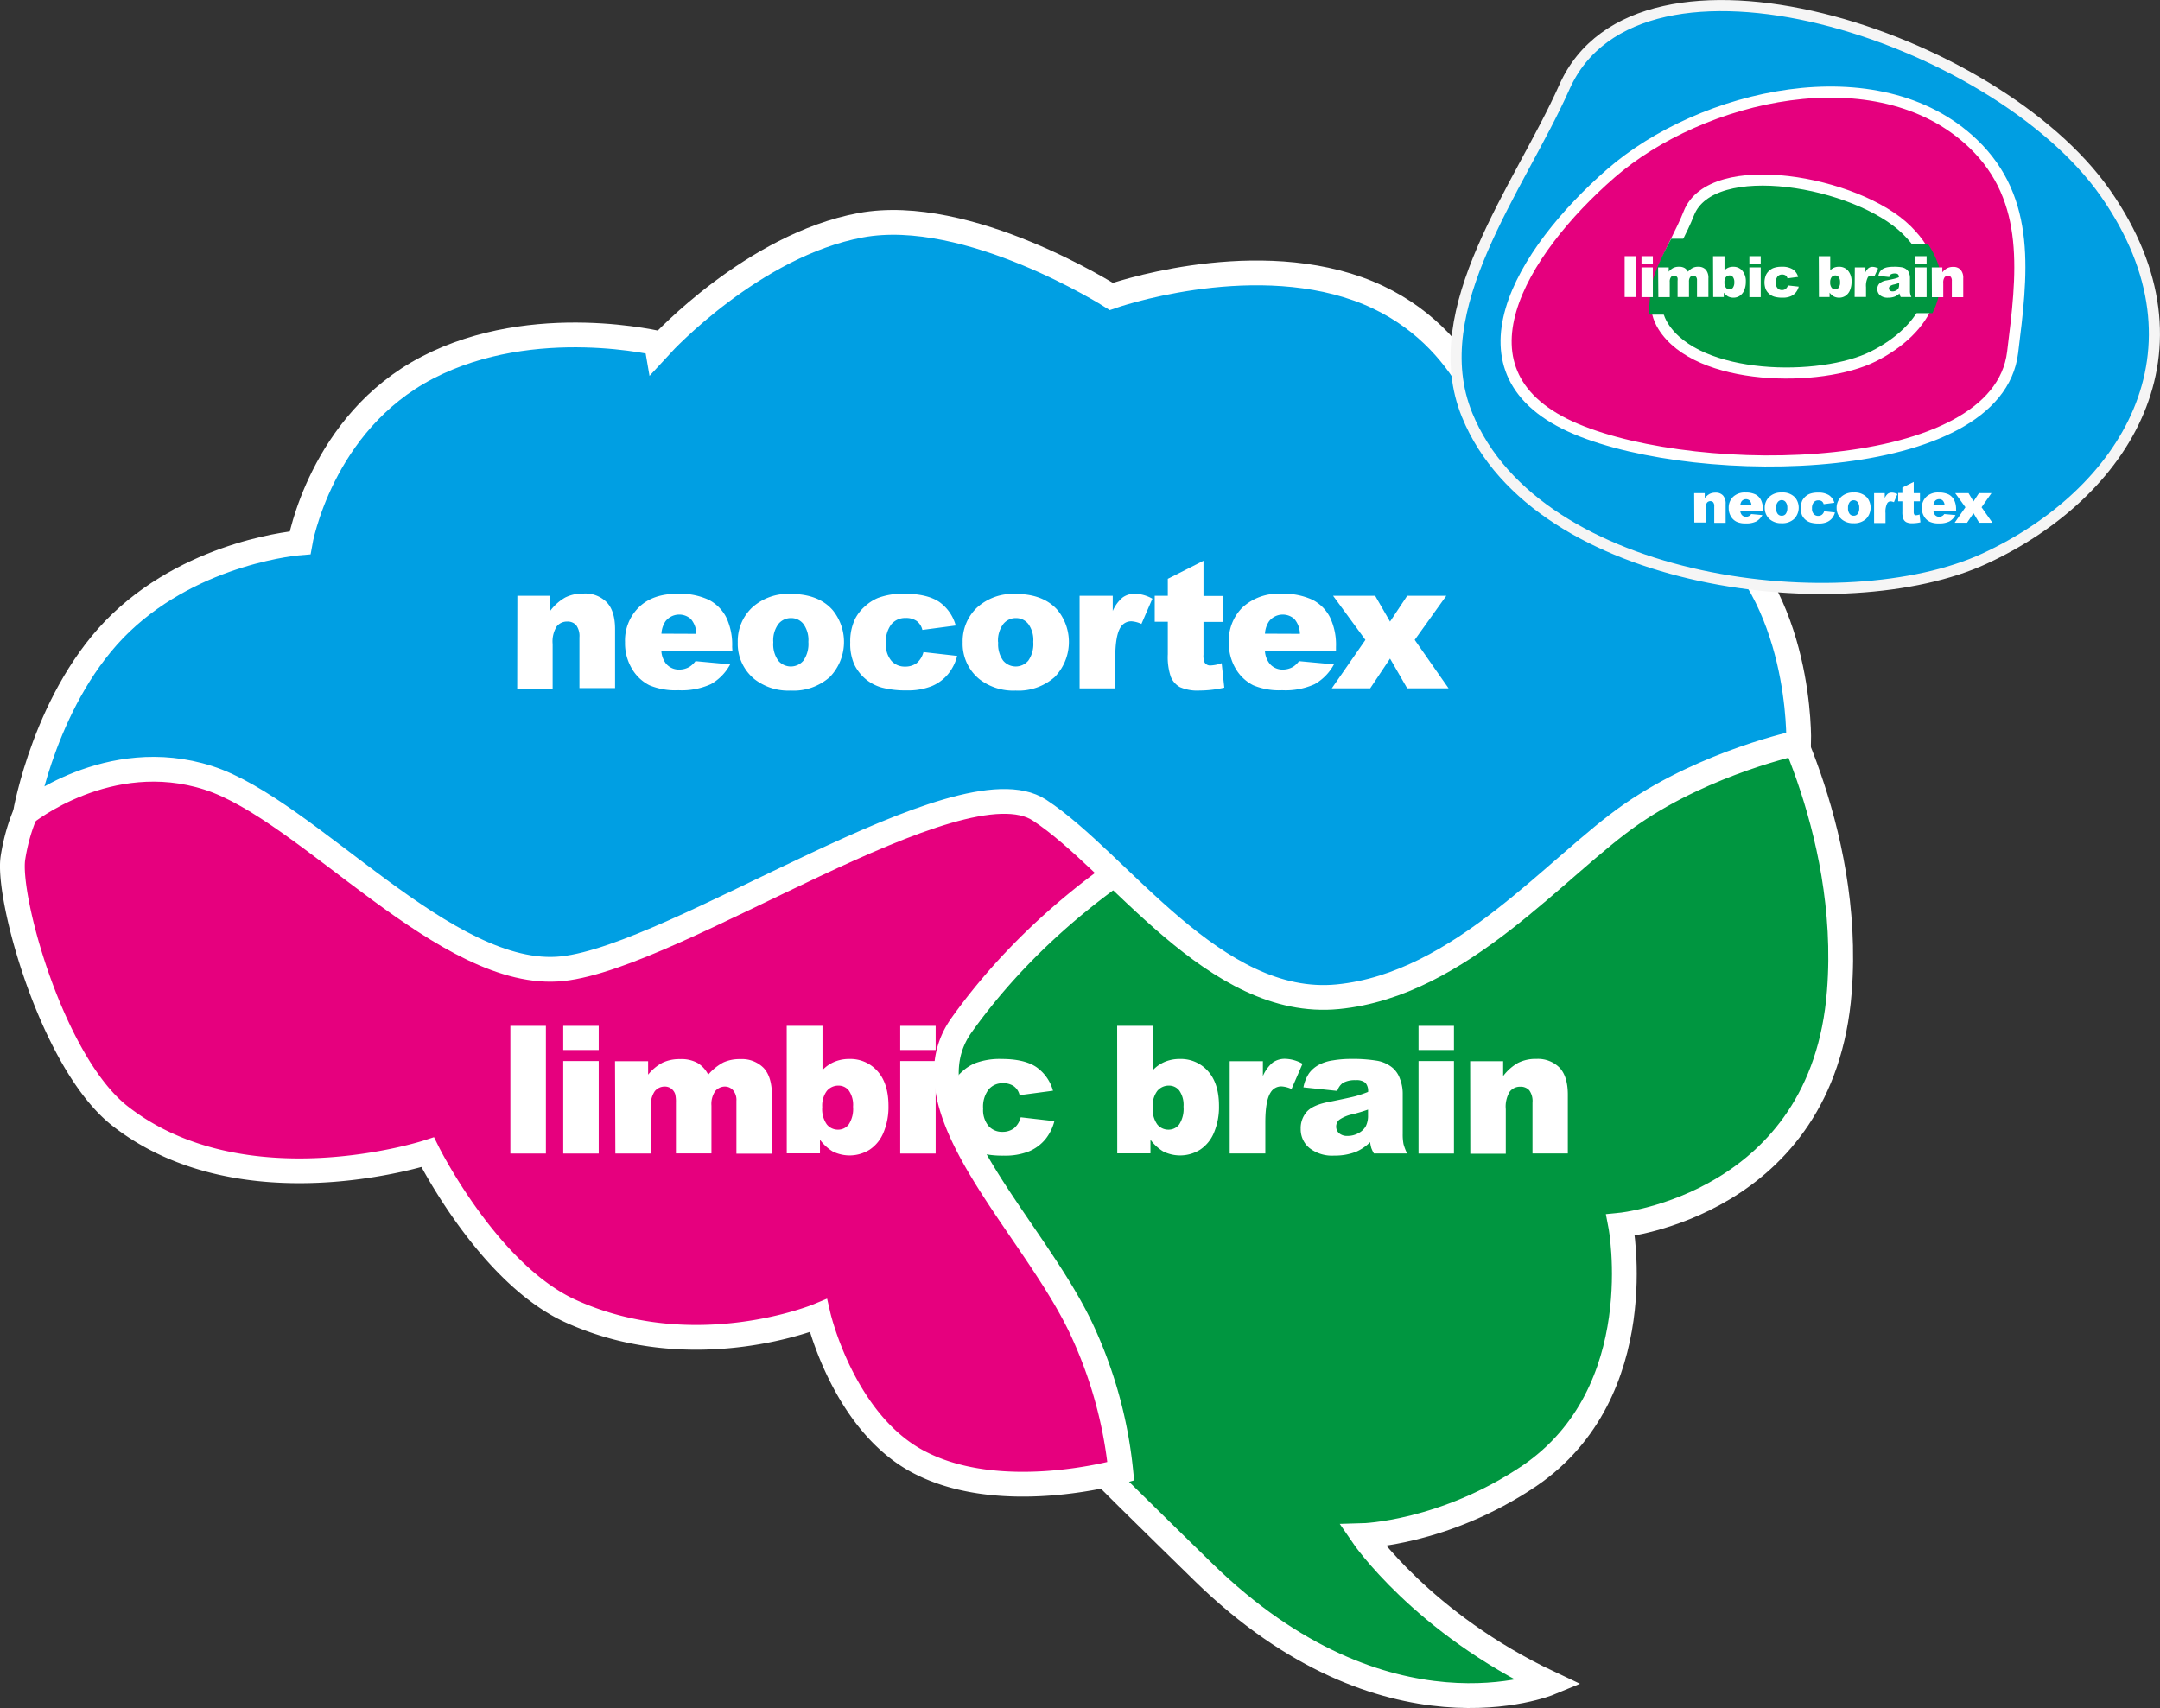
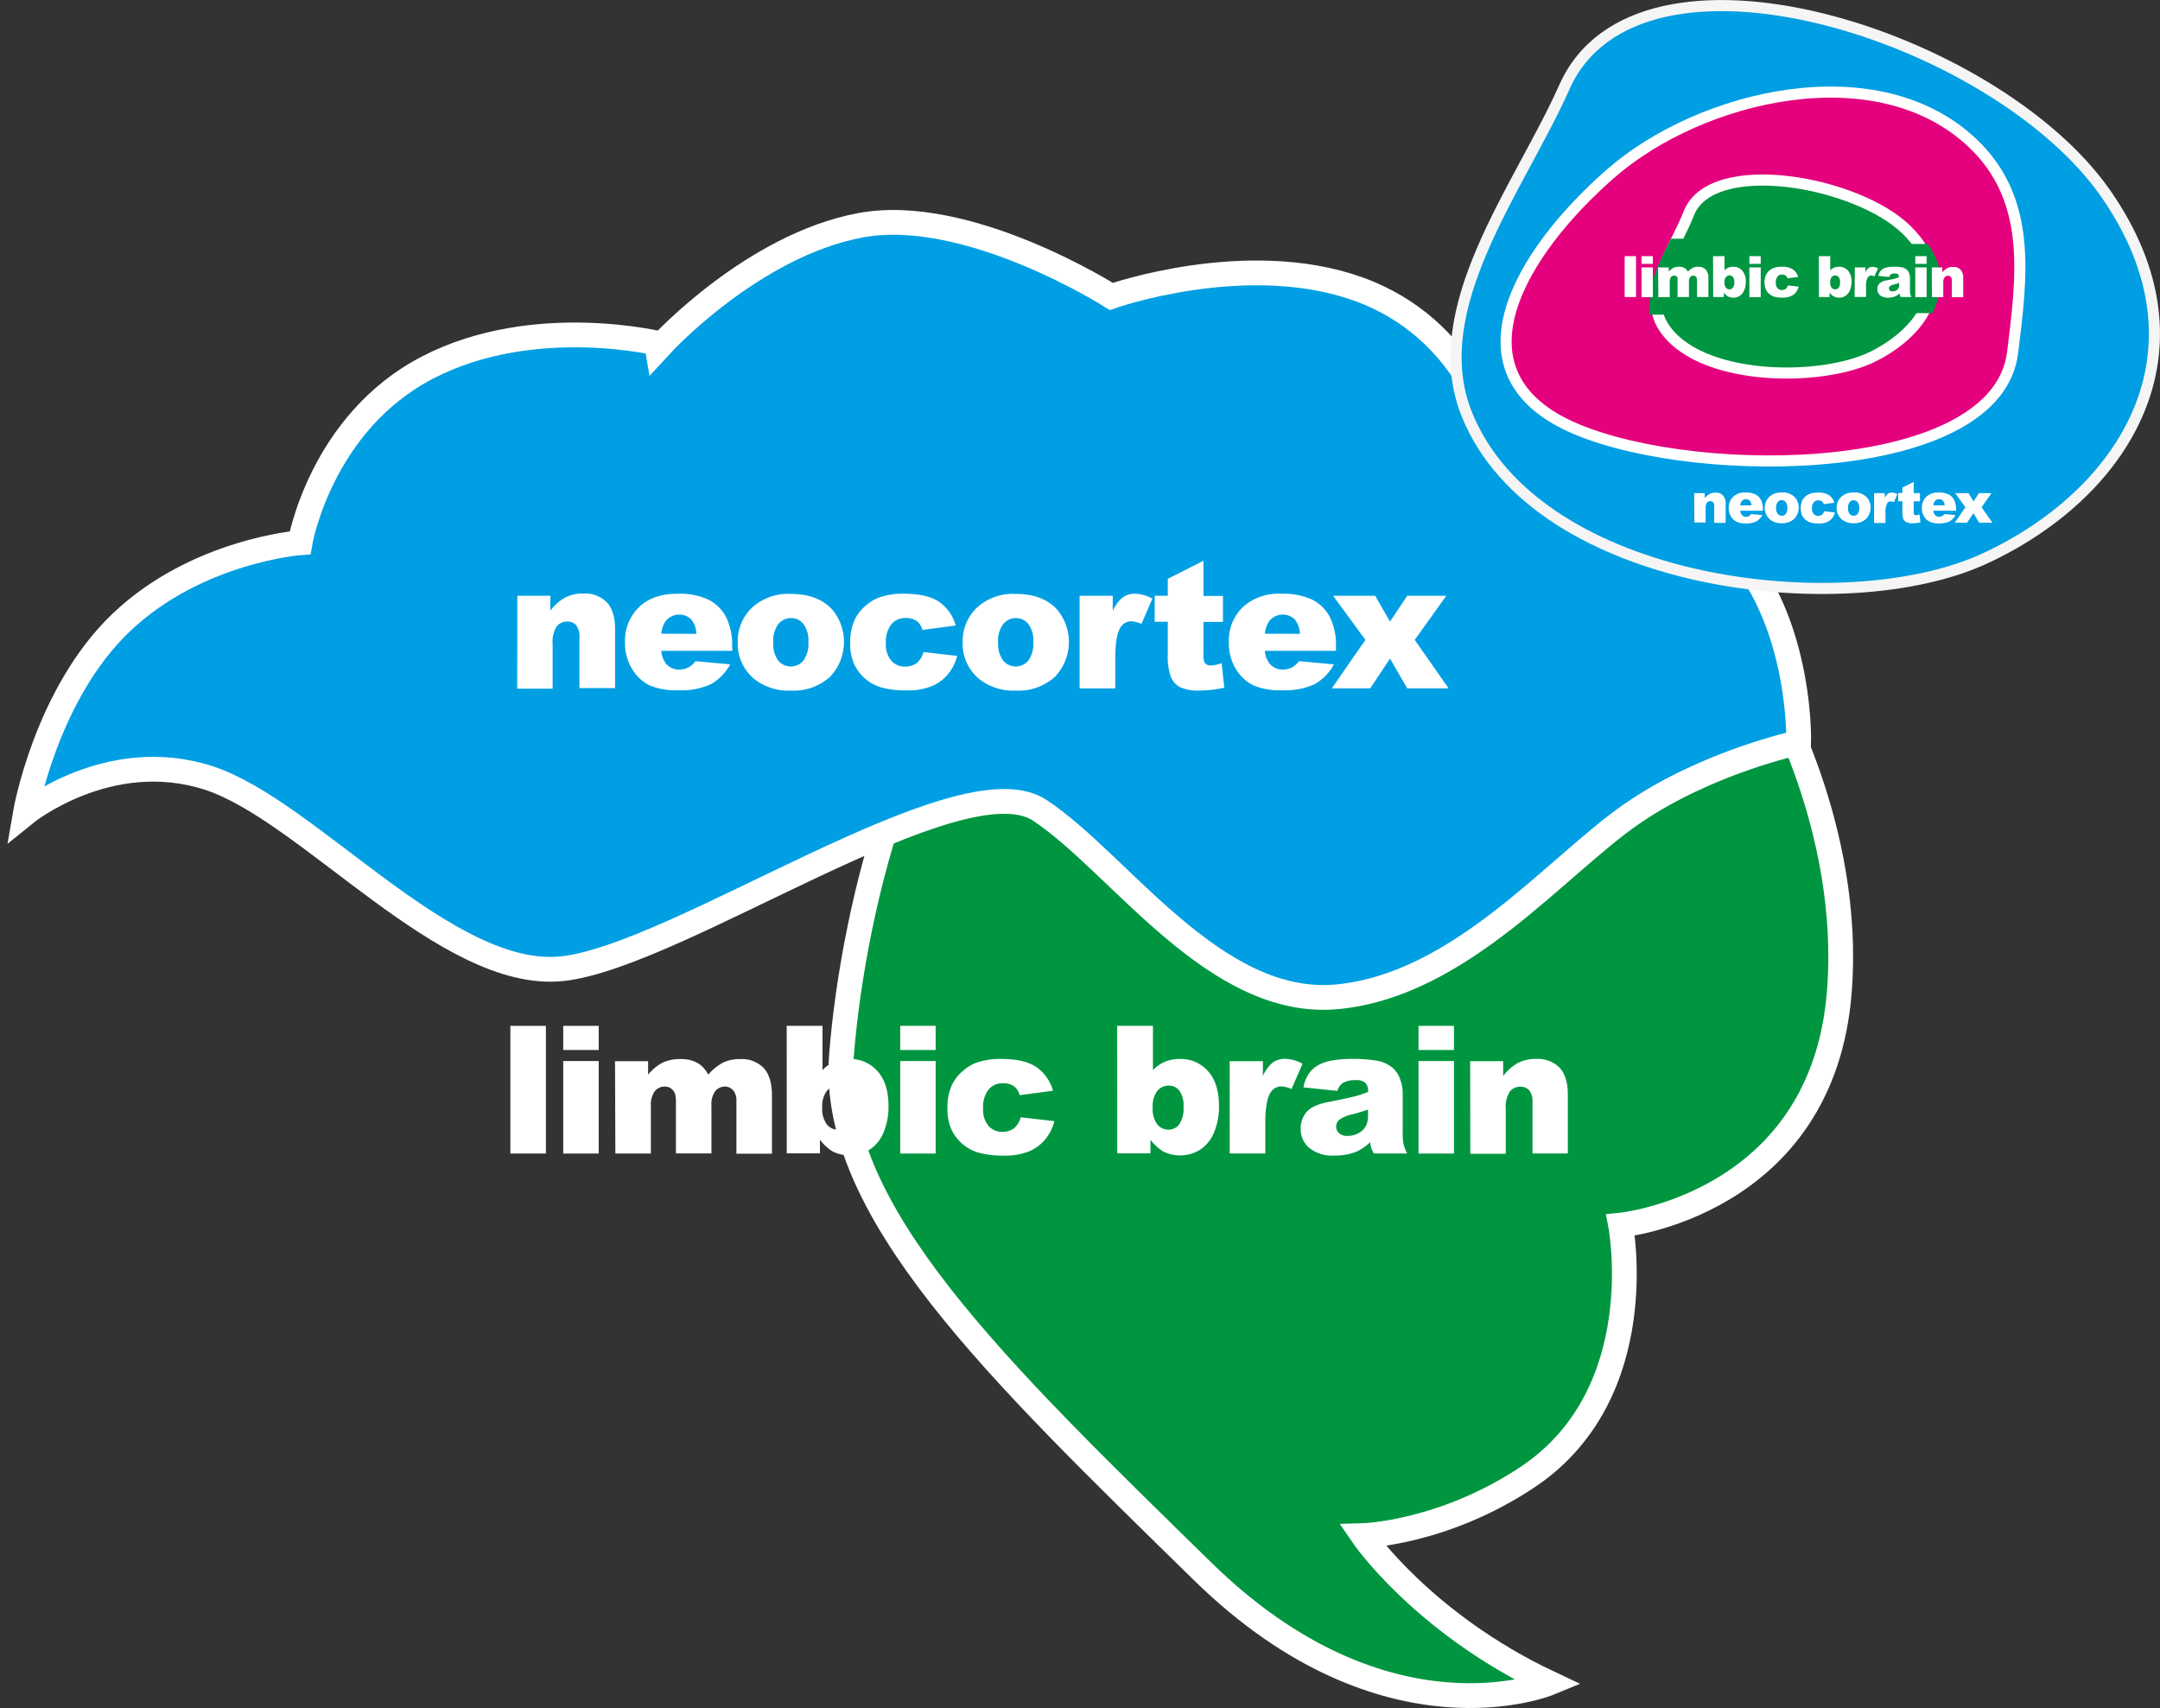
<svg xmlns="http://www.w3.org/2000/svg" id="Lager_1" data-name="Lager 1" viewBox="0 0 435.92 344.72">
  <rect x="0" y="0" width="435.92" height="344.72" fill="#333333" stroke="none" />
  <path d="M429.78,329.09s6.47,33.64-18.4,50.6c-17.25,11.64-33.63,12.07-33.63,12.07s12.07,17.68,37.66,29.75c0,0-32.92,13.66-69.86-22.42-41.54-40.68-75.46-73-73-104.35s15.24-80.21,35.36-82.65,151.64,8,151.64,8,17,28.6,14.38,61.81C470.6,325.07,429.78,329.09,429.78,329.09Z" transform="translate(-102.72 -81.82)" style="fill:#009640;stroke:#fff;stroke-miterlimit:10;stroke-width:5px" />
-   <path d="M328.91,378.78a88.47,88.47,0,0,0-8.06-29c-10.09-21.18-36-44.37-24.06-61.08,28.09-39.33,73.9-52.29,73.9-52.29L189.75,216.28s-77.21-7.2-84.41,38.61c-1.3,7.92,7.92,41.63,21.75,52.29,24.92,19.3,61.94,7.2,61.94,7.2s12.25,24.64,29,32.13c24.92,11.23,49.84.86,49.84.86s4.76,20.6,19.31,29C304,386,328.91,378.78,328.91,378.78Z" transform="translate(-102.72 -81.82)" style="fill:#e6007e;stroke:#fff;stroke-miterlimit:10;stroke-width:5px" />
  <path d="M107.82,246s16.82-13.65,36.94-7.19,48.15,41,71.44,38.52,80.2-42.54,96.3-32,35.36,40.1,60.22,37.66,44.13-26.45,59.37-36.94,33.63-14.37,33.63-14.37.86-29.76-18.4-44.13-43.26-17.68-43.26-17.68-4.75-21.7-27.31-29.75S327,141.65,327,141.65s-28.89-18.4-50.6-14.37-40.1,24-40.1,24S210.59,144.81,189,156s-25.73,35.36-25.73,35.36-20.84,1.58-36.08,16.1S107.82,246,107.82,246Z" transform="translate(-102.72 -81.82)" style="fill:#009fe3;stroke:#fff;stroke-miterlimit:10;stroke-width:5px" />
  <path d="M291.7,269.9" transform="translate(-102.72 -81.82)" style="fill:#fff" />
  <path d="M207.13,202.07h6.66v3a9.92,9.92,0,0,1,3-2.66,8,8,0,0,1,3.73-.8,6.1,6.1,0,0,1,4.65,1.77q1.68,1.76,1.68,5.45v11.87h-7.19V210.47A3.73,3.73,0,0,0,219,208a2.3,2.3,0,0,0-1.83-.73,2.61,2.61,0,0,0-2.11,1,5.75,5.75,0,0,0-.81,3.54v9h-7.15Z" transform="translate(-102.72 -81.82)" style="fill:#fff" />
  <path d="M250.53,213.18H236.19a4.66,4.66,0,0,0,.93,2.57,3.38,3.38,0,0,0,2.71,1.21,4.07,4.07,0,0,0,2-.53,4.69,4.69,0,0,0,1.25-1.17l7,.65a10.11,10.11,0,0,1-3.9,4,14.26,14.26,0,0,1-6.56,1.22,13.57,13.57,0,0,1-5.84-1,8.62,8.62,0,0,1-3.52-3.33,10,10,0,0,1-1.4-5.35,9.38,9.38,0,0,1,2.81-7.08c1.86-1.81,4.45-2.71,7.74-2.71a13.79,13.79,0,0,1,6.33,1.21,8.22,8.22,0,0,1,3.53,3.52,12.81,12.81,0,0,1,1.21,6Zm-7.27-3.43a4.81,4.81,0,0,0-1.12-3,3.52,3.52,0,0,0-5.11.46,4.91,4.91,0,0,0-.82,2.51Z" transform="translate(-102.72 -81.82)" style="fill:#fff" />
  <path d="M251.61,211.46a9.33,9.33,0,0,1,2.88-7,10.76,10.76,0,0,1,7.79-2.77q5.61,0,8.47,3.25a10.18,10.18,0,0,1-.55,13.51,11,11,0,0,1-7.9,2.75,11.11,11.11,0,0,1-7.28-2.28A9.19,9.19,0,0,1,251.61,211.46Zm7.17,0a5.63,5.63,0,0,0,1,3.69,3.31,3.31,0,0,0,5.08,0,5.84,5.84,0,0,0,1-3.78,5.48,5.48,0,0,0-1-3.61,3.11,3.11,0,0,0-2.48-1.19,3.22,3.22,0,0,0-2.58,1.21A5.55,5.55,0,0,0,258.78,211.44Z" transform="translate(-102.72 -81.82)" style="fill:#fff" />
  <path d="M289.09,213.43l6.8.77a9.45,9.45,0,0,1-1.84,3.68,8.55,8.55,0,0,1-3.28,2.42,12.94,12.94,0,0,1-5.07.86,18.69,18.69,0,0,1-4.95-.55,8.73,8.73,0,0,1-3.4-1.79,9,9,0,0,1-2.23-2.91,10.2,10.2,0,0,1-.81-4.42,10.41,10.41,0,0,1,1-4.8,8.62,8.62,0,0,1,2-2.52,9.06,9.06,0,0,1,2.57-1.66,14.28,14.28,0,0,1,5.36-.86c3,0,5.37.55,7,1.63a8.6,8.6,0,0,1,3.36,4.79l-6.73.89a3.13,3.13,0,0,0-1.15-1.8,3.76,3.76,0,0,0-2.24-.61,3.63,3.63,0,0,0-2.88,1.28,5.76,5.76,0,0,0-1.09,3.85,5,5,0,0,0,1.09,3.49,3.56,3.56,0,0,0,2.77,1.19,3.84,3.84,0,0,0,2.37-.72A4.31,4.31,0,0,0,289.09,213.43Z" transform="translate(-102.72 -81.82)" style="fill:#fff" />
  <path d="M297,211.46a9.33,9.33,0,0,1,2.88-7,10.76,10.76,0,0,1,7.79-2.77q5.61,0,8.47,3.25a10.18,10.18,0,0,1-.55,13.51,11,11,0,0,1-7.9,2.75,11.11,11.11,0,0,1-7.28-2.28A9.19,9.19,0,0,1,297,211.46Zm7.17,0a5.63,5.63,0,0,0,1,3.69,3.31,3.31,0,0,0,5.08,0,5.84,5.84,0,0,0,1-3.78,5.48,5.48,0,0,0-1-3.61,3.12,3.12,0,0,0-2.48-1.19,3.22,3.22,0,0,0-2.58,1.21A5.55,5.55,0,0,0,304.14,211.44Z" transform="translate(-102.72 -81.82)" style="fill:#fff" />
  <path d="M320.6,202.07h6.69v3.06a7.34,7.34,0,0,1,2-2.73,4.18,4.18,0,0,1,2.54-.75,7.61,7.61,0,0,1,3.46,1l-2.21,5.1a5.69,5.69,0,0,0-2-.53,2.49,2.49,0,0,0-2.18,1.16q-1.09,1.63-1.1,6.12v6.26H320.6Z" transform="translate(-102.72 -81.82)" style="fill:#fff" />
  <path d="M345.6,195v7.1h3.93v5.24H345.6v6.61a3.41,3.41,0,0,0,.23,1.58,1.3,1.3,0,0,0,1.23.6,7.71,7.71,0,0,0,2.21-.46l.53,4.94a23.08,23.08,0,0,1-5,.58,8.76,8.76,0,0,1-3.94-.68A4.23,4.23,0,0,1,339,218.4a12.35,12.35,0,0,1-.6-4.52v-6.57h-2.64v-5.24h2.64v-3.43Z" transform="translate(-102.72 -81.82)" style="fill:#fff" />
  <path d="M372.34,213.18H358a4.58,4.58,0,0,0,.94,2.57,3.37,3.37,0,0,0,2.7,1.21,4.11,4.11,0,0,0,2-.53,4.67,4.67,0,0,0,1.24-1.17l7.05.65a10.11,10.11,0,0,1-3.9,4,14.24,14.24,0,0,1-6.56,1.22,13.52,13.52,0,0,1-5.83-1,8.64,8.64,0,0,1-3.53-3.33,10,10,0,0,1-1.39-5.35,9.38,9.38,0,0,1,2.8-7.08,10.66,10.66,0,0,1,7.74-2.71,13.79,13.79,0,0,1,6.33,1.21,8.11,8.11,0,0,1,3.53,3.52,12.8,12.8,0,0,1,1.22,6Zm-7.28-3.43a4.75,4.75,0,0,0-1.12-3,3.51,3.51,0,0,0-5.1.46,4.91,4.91,0,0,0-.83,2.51Z" transform="translate(-102.72 -81.82)" style="fill:#fff" />
  <path d="M371.76,202.07h8.49l3,5.21,3.46-5.21h7.89l-6.37,8.9,6.83,9.77h-8.35l-3.46-6-4,6h-7.75l6.78-9.77Z" transform="translate(-102.72 -81.82)" style="fill:#fff" />
  <path d="M205.72,288.87h7.17v25.77h-7.17Z" transform="translate(-102.72 -81.82)" style="fill:#fff" />
  <path d="M216.39,288.87h7.16v4.87h-7.16Zm0,7.1h7.16v18.67h-7.16Z" transform="translate(-102.72 -81.82)" style="fill:#fff" />
  <path d="M226.84,296h6.68v2.72a9.35,9.35,0,0,1,2.91-2.42,8,8,0,0,1,3.55-.72,6.78,6.78,0,0,1,3.54.79,5.82,5.82,0,0,1,2.13,2.35,10.55,10.55,0,0,1,3.07-2.48,7.93,7.93,0,0,1,3.42-.66,6.14,6.14,0,0,1,4.69,1.78q1.68,1.79,1.68,5.58v11.73h-7.17V304a3,3,0,0,0-.49-1.88,2.16,2.16,0,0,0-1.78-1,2.54,2.54,0,0,0-2,.92,4.55,4.55,0,0,0-.77,2.93v9.64h-7.17V304.35a6.69,6.69,0,0,0-.14-1.67,2.29,2.29,0,0,0-.79-1.13,2.12,2.12,0,0,0-1.33-.43,2.56,2.56,0,0,0-2,.93,4.76,4.76,0,0,0-.79,3.06v9.53h-7.17Z" transform="translate(-102.72 -81.82)" style="fill:#fff" />
  <path d="M261.49,288.87h7.22v8.93a7.06,7.06,0,0,1,2.44-1.69,7.72,7.72,0,0,1,3-.56,7.29,7.29,0,0,1,5.65,2.45c1.48,1.63,2.23,4,2.23,7a13.36,13.36,0,0,1-1,5.39,7.62,7.62,0,0,1-2.82,3.48,7.63,7.63,0,0,1-7.45.34,9,9,0,0,1-2.56-2.37v2.76h-6.7Zm7.17,16.38a5.38,5.38,0,0,0,.91,3.49,2.85,2.85,0,0,0,2.29,1.08,2.66,2.66,0,0,0,2.15-1.06,5.73,5.73,0,0,0,.87-3.58,5.06,5.06,0,0,0-.85-3.25,2.6,2.6,0,0,0-2.06-1,3,3,0,0,0-2.39,1.08A5,5,0,0,0,268.66,305.25Z" transform="translate(-102.72 -81.82)" style="fill:#fff" />
  <path d="M284.4,288.87h7.15v4.87H284.4Zm0,7.1h7.15v18.67H284.4Z" transform="translate(-102.72 -81.82)" style="fill:#fff" />
  <path d="M308.71,307.32l6.8.78a9.59,9.59,0,0,1-1.84,3.68,8.65,8.65,0,0,1-3.28,2.42,12.94,12.94,0,0,1-5.07.86,18.65,18.65,0,0,1-4.95-.56,8.47,8.47,0,0,1-3.4-1.79,9,9,0,0,1-2.23-2.9,10.25,10.25,0,0,1-.81-4.43,10.47,10.47,0,0,1,1-4.79,8.62,8.62,0,0,1,2-2.52,8.85,8.85,0,0,1,2.57-1.66,14.08,14.08,0,0,1,5.36-.86q4.57,0,7,1.63a8.64,8.64,0,0,1,3.37,4.78l-6.74.9a3.07,3.07,0,0,0-1.15-1.8,3.67,3.67,0,0,0-2.24-.61,3.6,3.6,0,0,0-2.87,1.27,5.73,5.73,0,0,0-1.1,3.85,5,5,0,0,0,1.09,3.5,3.6,3.6,0,0,0,2.78,1.19,3.83,3.83,0,0,0,2.36-.72A4.24,4.24,0,0,0,308.71,307.32Z" transform="translate(-102.72 -81.82)" style="fill:#fff" />
  <path d="M328.18,288.87h7.22v8.93a7.06,7.06,0,0,1,2.44-1.69,7.72,7.72,0,0,1,3-.56A7.29,7.29,0,0,1,346.5,298c1.48,1.63,2.23,4,2.23,7a13.36,13.36,0,0,1-1,5.39,7.62,7.62,0,0,1-2.82,3.48,7.63,7.63,0,0,1-7.45.34,9,9,0,0,1-2.56-2.37v2.76h-6.7Zm7.17,16.38a5.38,5.38,0,0,0,.91,3.49,2.85,2.85,0,0,0,2.29,1.08,2.66,2.66,0,0,0,2.15-1.06,5.73,5.73,0,0,0,.87-3.58,5.06,5.06,0,0,0-.85-3.25,2.6,2.6,0,0,0-2.06-1,3,3,0,0,0-2.39,1.08A5,5,0,0,0,335.35,305.25Z" transform="translate(-102.72 -81.82)" style="fill:#fff" />
  <path d="M350.89,296h6.7V299a7.3,7.3,0,0,1,2-2.74,4.24,4.24,0,0,1,2.54-.74,7.49,7.49,0,0,1,3.46,1l-2.22,5.1a5.65,5.65,0,0,0-2-.53,2.48,2.48,0,0,0-2.18,1.16q-1.11,1.64-1.11,6.12v6.26h-7.19Z" transform="translate(-102.72 -81.82)" style="fill:#fff" />
  <path d="M372.61,302l-6.84-.72a7.71,7.71,0,0,1,1.12-2.82,6,6,0,0,1,2.1-1.78,8.52,8.52,0,0,1,2.7-.84,21.77,21.77,0,0,1,3.73-.3,29.7,29.7,0,0,1,5.17.36,6.66,6.66,0,0,1,3.25,1.5,5.24,5.24,0,0,1,1.44,2.24,8.16,8.16,0,0,1,.53,2.77v8.24a10.18,10.18,0,0,0,.16,2.07,10.29,10.29,0,0,0,.73,1.91H380a6.76,6.76,0,0,1-.53-1.1,8.32,8.32,0,0,1-.24-1.19,9.16,9.16,0,0,1-2.8,1.93,11.54,11.54,0,0,1-4.41.78,7.37,7.37,0,0,1-5.07-1.55,4.89,4.89,0,0,1-1.73-3.81,5,5,0,0,1,1.24-3.5c.84-.92,2.37-1.6,4.61-2q4-.81,5.22-1.13a25.27,25.27,0,0,0,2.53-.86,2.51,2.51,0,0,0-.54-1.84,2.77,2.77,0,0,0-1.92-.53,5,5,0,0,0-2.64.56A3.16,3.16,0,0,0,372.61,302Zm6.2,3.77c-1,.35-2,.66-3.07.93a7.15,7.15,0,0,0-2.76,1.14,1.8,1.8,0,0,0-.6,1.32,1.77,1.77,0,0,0,.59,1.38,2.47,2.47,0,0,0,1.73.54,4.48,4.48,0,0,0,2.22-.58,3.51,3.51,0,0,0,1.46-1.42,4.71,4.71,0,0,0,.43-2.17Z" transform="translate(-102.72 -81.82)" style="fill:#fff" />
  <path d="M389,288.87h7.15v4.87H389Zm0,7.1h7.15v18.67H389Z" transform="translate(-102.72 -81.82)" style="fill:#fff" />
  <path d="M399.42,296h6.66v3a9.94,9.94,0,0,1,3-2.66,7.87,7.87,0,0,1,3.72-.8,6.13,6.13,0,0,1,4.65,1.76q1.68,1.77,1.68,5.46v11.87H412V304.37a3.72,3.72,0,0,0-.65-2.49,2.34,2.34,0,0,0-1.83-.73,2.61,2.61,0,0,0-2.11,1,5.78,5.78,0,0,0-.8,3.53v9h-7.16Z" transform="translate(-102.72 -81.82)" style="fill:#fff" />
  <path d="M398.81,165.59c-8.78-21.52,10.55-45.78,19.62-66.18,14.9-33.53,86.95-10.49,109.22,21.43s3.68,60.73-24.39,73.71S413,200.34,398.81,165.59Z" transform="translate(-102.72 -81.82)" style="fill:#009ee2;stroke:#f5f5f5;stroke-miterlimit:10;stroke-width:2.24px" />
  <path d="M500.9,110.78c11.94,11.39,9.91,26.71,8,42.15-3.06,25.38-63,26.06-88.07,15.49-26.37-11.11-11.1-35.84,7-51.62S481.62,92.39,500.9,110.78Z" transform="translate(-102.72 -81.82)" style="fill:#e5007e;stroke:#fff;stroke-miterlimit:10;stroke-width:2.24px" />
  <path d="M438.38,147.68c-4.32-6.89,2.38-15.66,5.17-22.8,4.58-11.72,34-6.51,44,3.39s3.83,20.17-6.76,25.48S445.34,158.8,438.38,147.68Z" transform="translate(-102.72 -81.82)" style="fill:#009540;stroke:#fff;stroke-miterlimit:10;stroke-width:2.24px" />
  <path d="M444.63,181.35h2.13v1a3.36,3.36,0,0,1,1-.85,2.58,2.58,0,0,1,1.19-.25,1.94,1.94,0,0,1,1.49.56,2.46,2.46,0,0,1,.54,1.75v3.79h-2.3V184a1.2,1.2,0,0,0-.21-.8.75.75,0,0,0-.58-.23.84.84,0,0,0-.68.32,1.83,1.83,0,0,0-.26,1.13v2.86h-2.29Z" transform="translate(-102.72 -81.82)" style="fill:#fff" />
  <path d="M458.52,184.91h-4.59a1.47,1.47,0,0,0,.3.82,1.08,1.08,0,0,0,.87.39,1.33,1.33,0,0,0,.64-.17,1.7,1.7,0,0,0,.4-.38l2.25.21a3.18,3.18,0,0,1-1.25,1.29,4.49,4.49,0,0,1-2.09.39,4.16,4.16,0,0,1-1.87-.34,2.67,2.67,0,0,1-1.13-1.06,3.16,3.16,0,0,1-.45-1.71,3,3,0,0,1,.9-2.27,3.4,3.4,0,0,1,2.48-.86,4.51,4.51,0,0,1,2,.38,2.57,2.57,0,0,1,1.13,1.13,4.09,4.09,0,0,1,.39,1.92Zm-2.33-1.1a1.52,1.52,0,0,0-.35-.95,1.13,1.13,0,0,0-1.64.14,1.61,1.61,0,0,0-.26.81Z" transform="translate(-102.72 -81.82)" style="fill:#fff" />
  <path d="M458.87,184.35a3,3,0,0,1,.92-2.25,3.43,3.43,0,0,1,2.49-.88,3.39,3.39,0,0,1,2.71,1,3.24,3.24,0,0,1-.18,4.32,3.45,3.45,0,0,1-2.52.88,3.53,3.53,0,0,1-2.33-.73A3,3,0,0,1,458.87,184.35Zm2.29,0a1.83,1.83,0,0,0,.32,1.18,1,1,0,0,0,.82.38,1,1,0,0,0,.81-.37,1.9,1.9,0,0,0,.32-1.21,1.78,1.78,0,0,0-.32-1.16,1,1,0,0,0-1.62,0A1.74,1.74,0,0,0,461.16,184.35Z" transform="translate(-102.72 -81.82)" style="fill:#fff" />
  <path d="M470.86,185l2.18.25a3.05,3.05,0,0,1-.59,1.18,2.81,2.81,0,0,1-1.05.77,4,4,0,0,1-1.63.28,5.87,5.87,0,0,1-1.58-.18,2.91,2.91,0,0,1-1.09-.57,2.81,2.81,0,0,1-.71-.93,4,4,0,0,1,.05-2.95,3.05,3.05,0,0,1,.63-.81,2.91,2.91,0,0,1,.83-.53,4.57,4.57,0,0,1,1.71-.27,3.93,3.93,0,0,1,2.23.52,2.8,2.8,0,0,1,1.08,1.53l-2.16.29a1,1,0,0,0-.36-.58,1.2,1.2,0,0,0-.72-.19,1.15,1.15,0,0,0-.92.4,1.81,1.81,0,0,0-.35,1.23,1.55,1.55,0,0,0,.35,1.12,1.13,1.13,0,0,0,.89.38,1.16,1.16,0,0,0,.75-.23A1.32,1.32,0,0,0,470.86,185Z" transform="translate(-102.72 -81.82)" style="fill:#fff" />
  <path d="M473.38,184.35a3,3,0,0,1,.92-2.25,3.47,3.47,0,0,1,2.5-.88,3.41,3.41,0,0,1,2.71,1,3.27,3.27,0,0,1-.18,4.32,3.48,3.48,0,0,1-2.53.88,3.55,3.55,0,0,1-2.33-.73A3,3,0,0,1,473.38,184.35Zm2.3,0a1.77,1.77,0,0,0,.32,1.18,1,1,0,0,0,.81.38,1,1,0,0,0,.82-.37,1.91,1.91,0,0,0,.31-1.21,1.73,1.73,0,0,0-.32-1.16,1,1,0,0,0-.79-.38,1,1,0,0,0-.83.39A1.8,1.8,0,0,0,475.68,184.35Z" transform="translate(-102.72 -81.82)" style="fill:#fff" />
  <path d="M480.94,181.35h2.15v1a2.32,2.32,0,0,1,.63-.88,1.42,1.42,0,0,1,.82-.23,2.4,2.4,0,0,1,1.1.31l-.7,1.63a1.89,1.89,0,0,0-.65-.17.79.79,0,0,0-.69.37,3.75,3.75,0,0,0-.36,2v2h-2.3Z" transform="translate(-102.72 -81.82)" style="fill:#fff" />
  <path d="M488.94,179.08v2.27h1.26V183h-1.26v2.11a1.1,1.1,0,0,0,.08.51.4.4,0,0,0,.39.19,2.49,2.49,0,0,0,.71-.15l.17,1.58a7.16,7.16,0,0,1-1.59.19,2.71,2.71,0,0,1-1.26-.22,1.36,1.36,0,0,1-.6-.67,3.87,3.87,0,0,1-.19-1.44V183h-.85v-1.68h.85v-1.1Z" transform="translate(-102.72 -81.82)" style="fill:#fff" />
  <path d="M497.5,184.91h-4.59a1.47,1.47,0,0,0,.3.82,1.08,1.08,0,0,0,.86.39,1.3,1.3,0,0,0,.64-.17,1.39,1.39,0,0,0,.4-.38l2.26.21a3.24,3.24,0,0,1-1.25,1.29,4.57,4.57,0,0,1-2.1.39,4.15,4.15,0,0,1-1.86-.34,2.67,2.67,0,0,1-1.13-1.06,3.16,3.16,0,0,1-.45-1.71,3,3,0,0,1,.9-2.27,3.4,3.4,0,0,1,2.48-.86,4.51,4.51,0,0,1,2,.38,2.62,2.62,0,0,1,1.13,1.13,4.09,4.09,0,0,1,.39,1.92Zm-2.33-1.1a1.47,1.47,0,0,0-.36-.95,1,1,0,0,0-.76-.29,1.06,1.06,0,0,0-.87.43,1.61,1.61,0,0,0-.27.81Z" transform="translate(-102.72 -81.82)" style="fill:#fff" />
  <path d="M497.31,181.35H500l1,1.67,1.1-1.67h2.53l-2,2.85,2.19,3.12h-2.68L501,185.4l-1.3,1.92H497.2l2.17-3.12Z" transform="translate(-102.72 -81.82)" style="fill:#fff" />
  <path d="M443.27,130H440s-3.22,5.82-3.82,8.87a29.49,29.49,0,0,0-.62,6.45h3.12a17.76,17.76,0,0,1,1.37-8.5C442,132.51,443.27,130,443.27,130Z" transform="translate(-102.72 -81.82)" style="fill:#009540" />
  <path d="M490.93,137.53a13.33,13.33,0,0,1-1.58,7.49h3.37a15.42,15.42,0,0,0,1.64-7.19c0-3.14-2.55-6.77-2.55-6.77h-3.48S490.69,135,490.93,137.53Z" transform="translate(-102.72 -81.82)" style="fill:#009540" />
  <path d="M430.6,133.52h2.29v8.25H430.6Z" transform="translate(-102.72 -81.82)" style="fill:#fff" />
  <path d="M434,133.52h2.29v1.56H434Zm0,2.27h2.29v6H434Z" transform="translate(-102.72 -81.82)" style="fill:#fff" />
  <path d="M437.35,135.79h2.14v.87a3,3,0,0,1,.93-.77,2.52,2.52,0,0,1,1.14-.23,2.15,2.15,0,0,1,1.13.25,1.84,1.84,0,0,1,.68.75,3.37,3.37,0,0,1,1-.79,2.52,2.52,0,0,1,1.09-.21,2,2,0,0,1,1.5.57,2.51,2.51,0,0,1,.54,1.78v3.76h-2.3v-3.41a1,1,0,0,0-.15-.6.7.7,0,0,0-.57-.31.81.81,0,0,0-.65.29,1.43,1.43,0,0,0-.25.94v3.09h-2.3v-3.3a2.09,2.09,0,0,0,0-.53.68.68,0,0,0-.26-.36.68.68,0,0,0-.42-.14.82.82,0,0,0-.65.3,1.5,1.5,0,0,0-.25,1v3.05h-2.3Z" transform="translate(-102.72 -81.82)" style="fill:#fff" />
  <path d="M448.44,133.52h2.31v2.86a2.28,2.28,0,0,1,.78-.54,2.5,2.5,0,0,1,1-.18,2.33,2.33,0,0,1,1.8.78,3.22,3.22,0,0,1,.72,2.25,4.24,4.24,0,0,1-.33,1.73,2.46,2.46,0,0,1-.9,1.11,2.3,2.3,0,0,1-1.28.37,2.38,2.38,0,0,1-1.1-.26,2.8,2.8,0,0,1-.83-.76v.89h-2.14Zm2.3,5.24a1.69,1.69,0,0,0,.29,1.12.9.9,0,0,0,.73.34.86.86,0,0,0,.69-.34,1.83,1.83,0,0,0,.28-1.14,1.58,1.58,0,0,0-.28-1,.82.82,0,0,0-.66-.33,1,1,0,0,0-.76.34A1.57,1.57,0,0,0,450.74,138.76Z" transform="translate(-102.72 -81.82)" style="fill:#fff" />
  <path d="M455.77,133.52h2.29v1.56h-2.29Zm0,2.27h2.29v6h-2.29Z" transform="translate(-102.72 -81.82)" style="fill:#fff" />
  <path d="M463.55,139.43l2.18.24a3.05,3.05,0,0,1-.59,1.18,2.66,2.66,0,0,1-1.05.77,4,4,0,0,1-1.62.28,6,6,0,0,1-1.59-.18,2.67,2.67,0,0,1-1.08-.57,2.71,2.71,0,0,1-.72-.93,3.91,3.91,0,0,1,.06-2.95,2.69,2.69,0,0,1,.63-.81,2.86,2.86,0,0,1,.82-.53,4.61,4.61,0,0,1,1.71-.27,3.93,3.93,0,0,1,2.23.52,2.7,2.7,0,0,1,1.08,1.53l-2.15.29a1,1,0,0,0-.37-.58,1.2,1.2,0,0,0-.72-.19,1.16,1.16,0,0,0-.92.4,1.89,1.89,0,0,0-.35,1.24,1.59,1.59,0,0,0,.35,1.11,1.13,1.13,0,0,0,.89.38,1.16,1.16,0,0,0,.75-.23A1.33,1.33,0,0,0,463.55,139.43Z" transform="translate(-102.72 -81.82)" style="fill:#fff" />
  <path d="M469.78,133.52h2.31v2.86a2.28,2.28,0,0,1,.78-.54,2.54,2.54,0,0,1,1-.18,2.32,2.32,0,0,1,1.8.78,3.22,3.22,0,0,1,.72,2.25,4.24,4.24,0,0,1-.33,1.73,2.46,2.46,0,0,1-.9,1.11,2.3,2.3,0,0,1-1.28.37,2.38,2.38,0,0,1-1.1-.26,2.78,2.78,0,0,1-.82-.76v.89h-2.15Zm2.3,5.24a1.69,1.69,0,0,0,.29,1.12.9.9,0,0,0,.73.34.86.86,0,0,0,.69-.34,1.76,1.76,0,0,0,.28-1.14,1.64,1.64,0,0,0-.27-1,.86.86,0,0,0-.67-.33,1,1,0,0,0-.76.34A1.62,1.62,0,0,0,472.08,138.76Z" transform="translate(-102.72 -81.82)" style="fill:#fff" />
  <path d="M477.05,135.79h2.14v1a2.3,2.3,0,0,1,.64-.87,1.35,1.35,0,0,1,.82-.24,2.4,2.4,0,0,1,1.1.31L481,137.6a1.84,1.84,0,0,0-.64-.17.78.78,0,0,0-.69.38,3.68,3.68,0,0,0-.36,1.95v2h-2.3Z" transform="translate(-102.72 -81.82)" style="fill:#fff" />
  <path d="M484,137.73l-2.19-.23a2.33,2.33,0,0,1,.36-.91,1.91,1.91,0,0,1,.67-.57,3.2,3.2,0,0,1,.87-.27,7.29,7.29,0,0,1,1.19-.09,9.14,9.14,0,0,1,1.65.11,2.14,2.14,0,0,1,1,.48,1.63,1.63,0,0,1,.46.72,2.42,2.42,0,0,1,.17.89v2.63a2.51,2.51,0,0,0,.29,1.28h-2.15c-.08-.16-.14-.28-.17-.36s-.05-.2-.08-.38a2.83,2.83,0,0,1-.89.62,3.66,3.66,0,0,1-1.41.25,2.39,2.39,0,0,1-1.63-.49,1.61,1.61,0,0,1-.55-1.23,1.56,1.56,0,0,1,.4-1.11,2.72,2.72,0,0,1,1.47-.66c.86-.17,1.42-.29,1.67-.36a7.68,7.68,0,0,0,.81-.27.79.79,0,0,0-.17-.59.84.84,0,0,0-.61-.17,1.6,1.6,0,0,0-.85.18A1,1,0,0,0,484,137.73Zm2,1.2c-.31.11-.64.21-1,.3a2.22,2.22,0,0,0-.88.36.6.6,0,0,0,0,.87.83.83,0,0,0,.56.17,1.38,1.38,0,0,0,.71-.19,1.14,1.14,0,0,0,.47-.45,1.55,1.55,0,0,0,.13-.69Z" transform="translate(-102.72 -81.82)" style="fill:#fff" />
  <path d="M489.25,133.52h2.29v1.56h-2.29Zm0,2.27h2.29v6h-2.29Z" transform="translate(-102.72 -81.82)" style="fill:#fff" />
  <path d="M492.58,135.79h2.13v1a3.23,3.23,0,0,1,1-.85,2.55,2.55,0,0,1,1.19-.25,1.94,1.94,0,0,1,1.49.56,2.46,2.46,0,0,1,.54,1.75v3.8h-2.3v-3.29a1.22,1.22,0,0,0-.21-.8.78.78,0,0,0-.59-.23.83.83,0,0,0-.67.32,1.83,1.83,0,0,0-.26,1.13v2.87h-2.29Z" transform="translate(-102.72 -81.82)" style="fill:#fff" />
</svg>